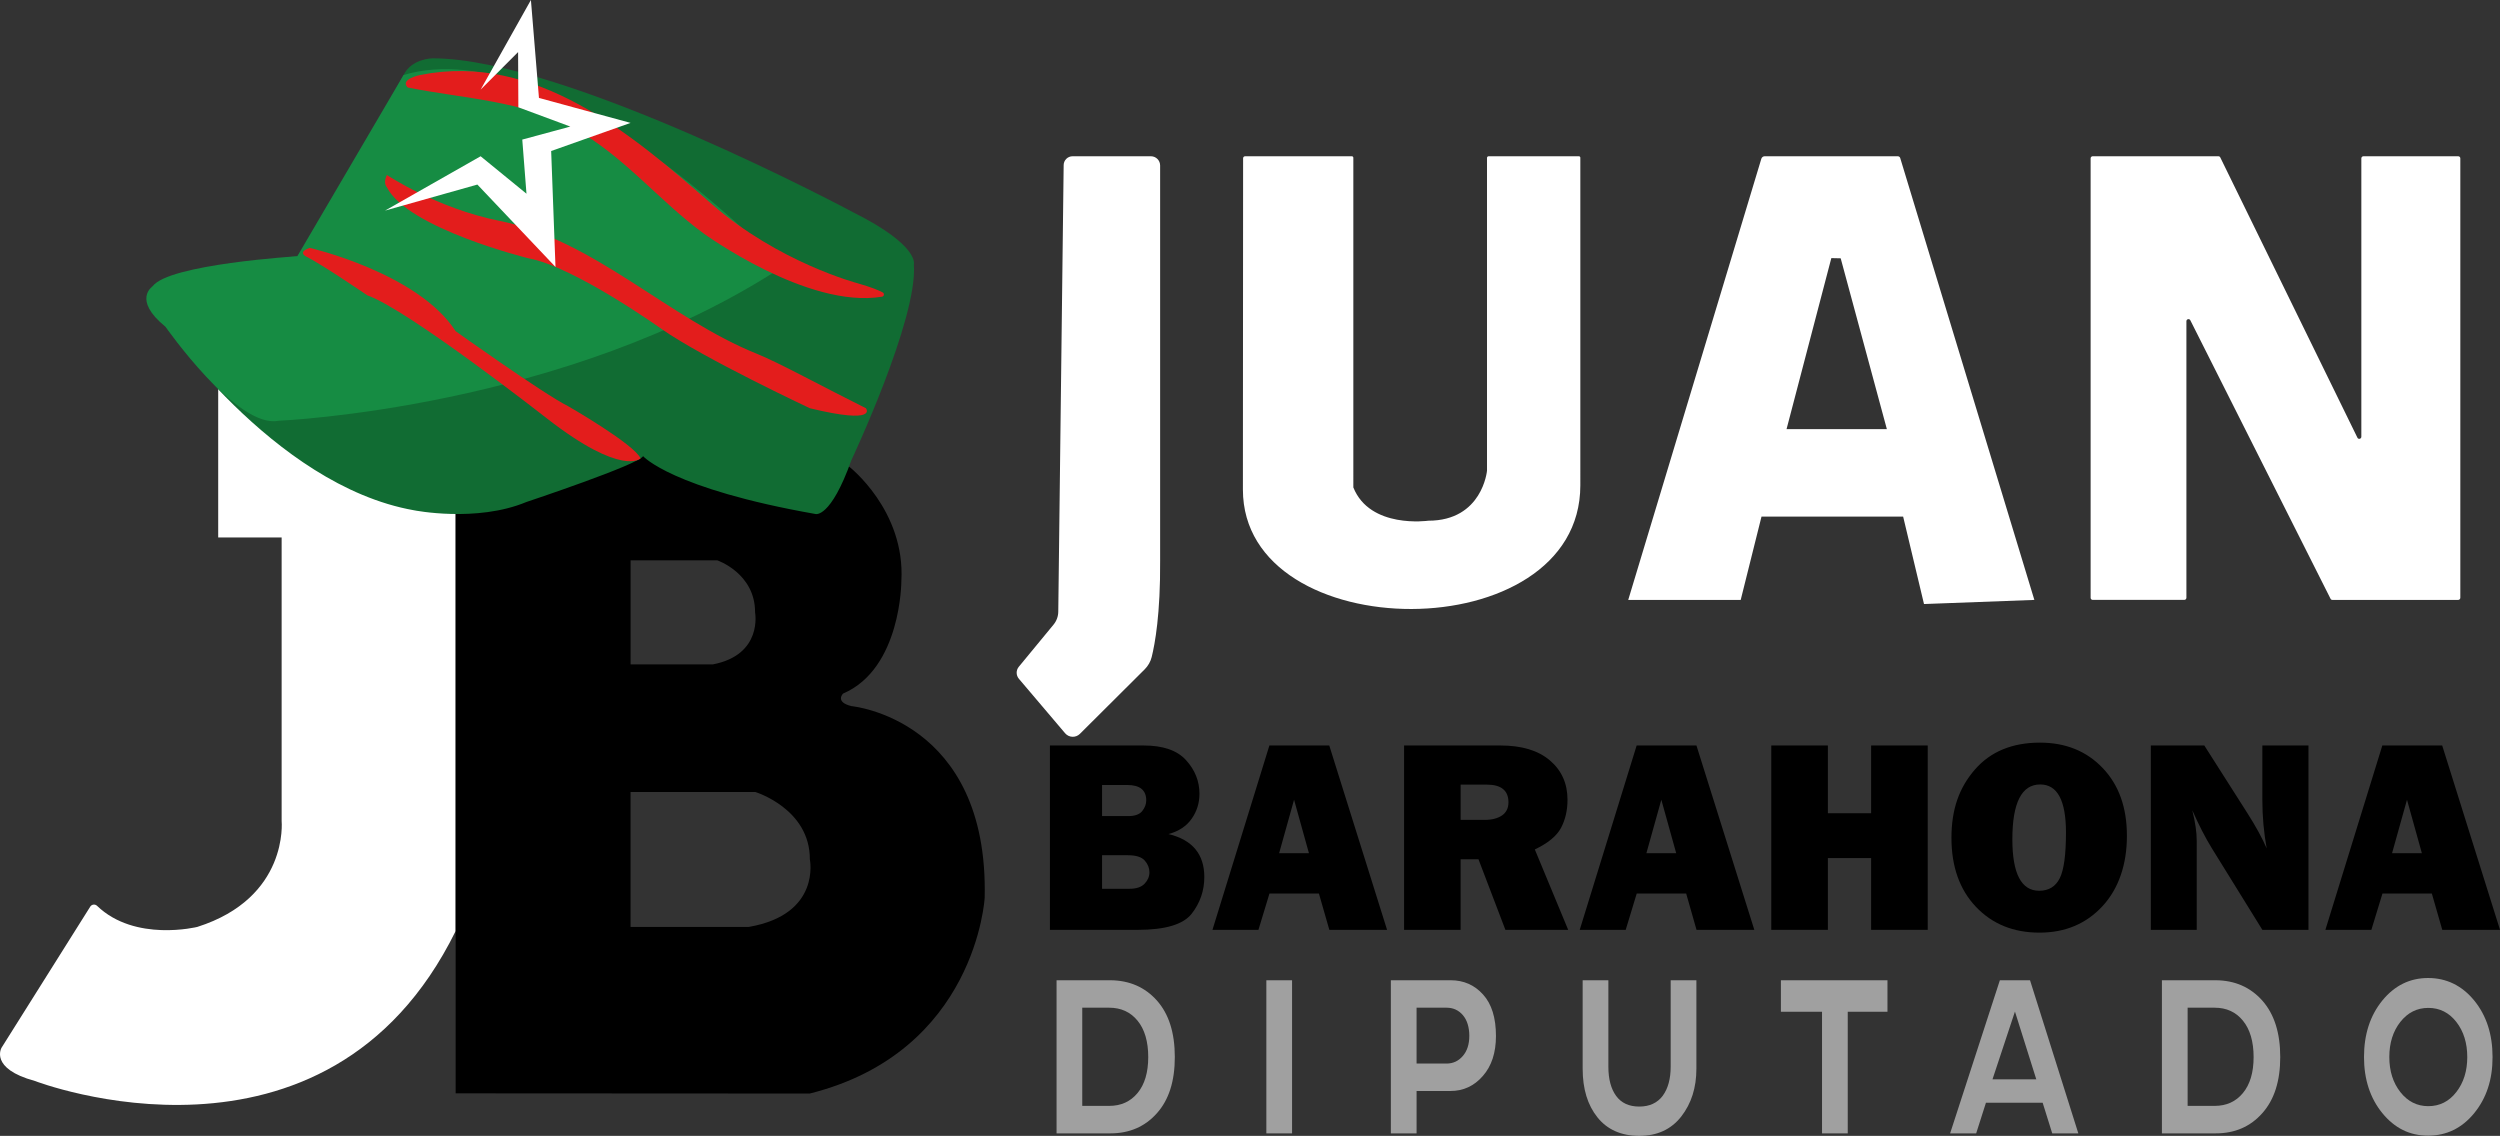
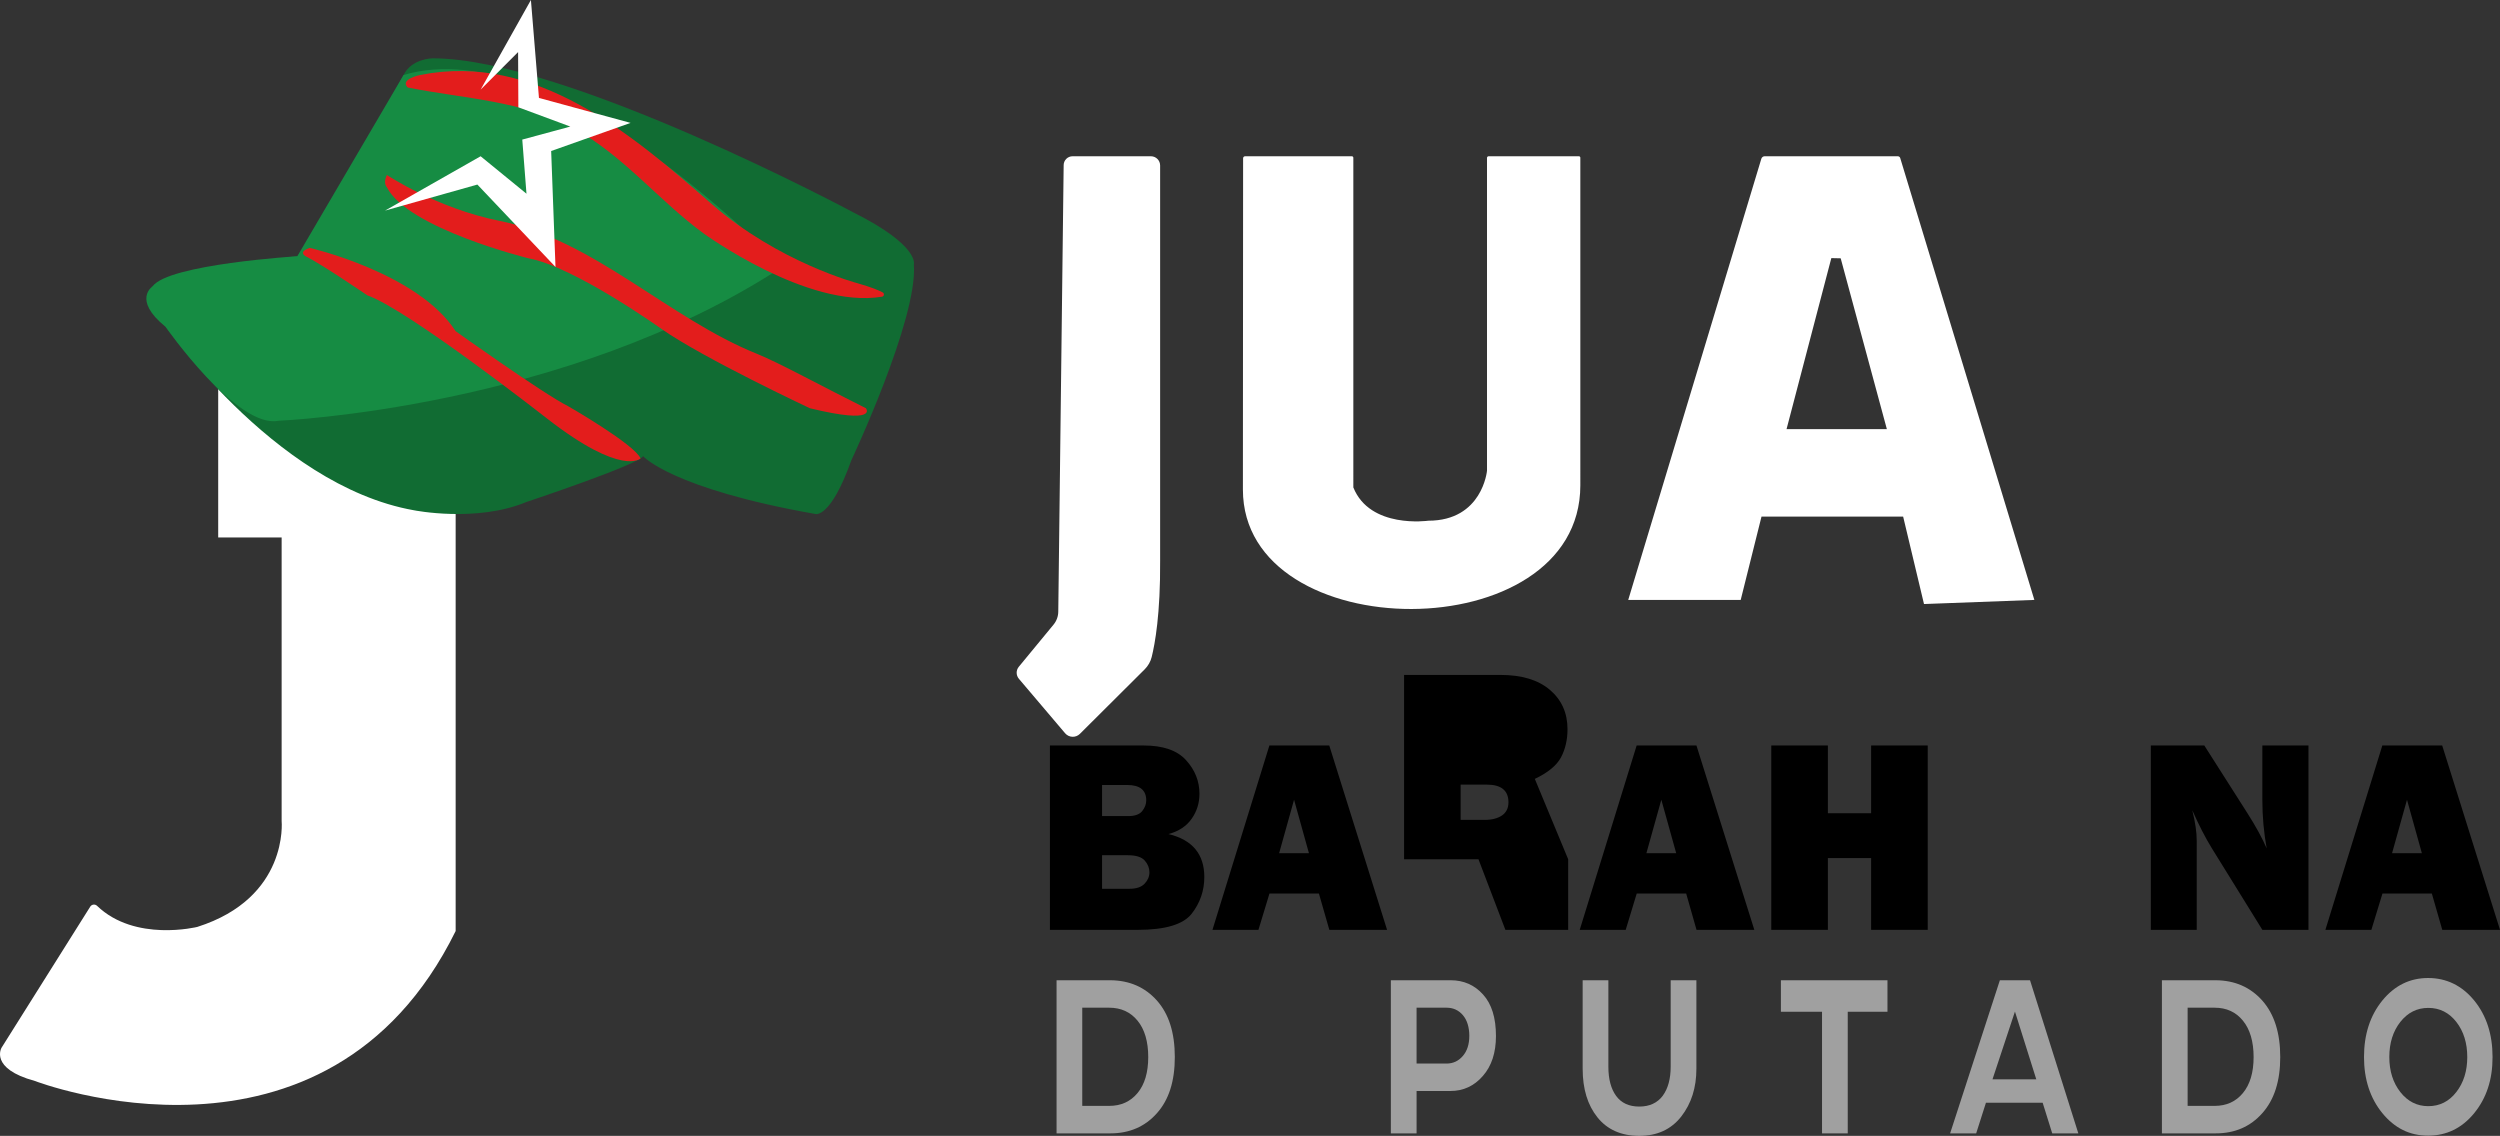
<svg xmlns="http://www.w3.org/2000/svg" viewBox="0 0 1602.32 728">
  <rect x="0" y="0" width="1602.32" height="728" fill="#333333" stroke="none" />
  <g id="a" data-name="Capa_1" image-rendering="optimizeQuality" shape-rendering="geometricPrecision" text-rendering="geometricPrecision">
    <g id="b" data-name="Capa_x5F_1">
      <g id="c" data-name="_1597683593952">
        <path d="M706.34,569.64h17.67c4.39,0,7.58-1.11,9.62-3.28,2.04-2.13,3.07-4.6,3.07-7.28s-.98-5.24-2.98-7.49c-1.96-2.3-5.62-3.45-10.94-3.45h-16.44v21.5h0ZM706.34,523.06h16.78c4.22,0,7.2-1.06,8.94-3.19,1.7-2.17,2.6-4.43,2.6-6.86,0-6.6-4.05-9.88-12.14-9.88h-16.18v19.93ZM672.92,595.96v-118.16h60c12.48,0,21.55,3.11,27.25,9.41,5.75,6.3,8.6,13.5,8.6,21.55,0,5.92-1.66,11.24-4.98,15.97-3.32,4.77-8.26,8.05-14.86,9.84,15.29,3.7,22.95,12.86,22.95,27.55,0,8.77-2.73,16.61-8.09,23.5-5.41,6.9-16.95,10.35-34.58,10.35h-56.29Z" />
        <path d="M819.82,546.86h19.12l-9.54-34.28-9.58,34.28ZM852.01,595.96l-6.69-23.29h-31.68l-7.07,23.29h-29.47l36.49-118.16h38.37l37.05,118.16h-37,0Z" />
-         <path d="M936.15,525.49h15.5c4.56,0,8.26-.98,11.03-2.85,2.77-1.92,4.13-4.73,4.13-8.43,0-7.54-4.64-11.33-13.92-11.33h-16.73v22.61h0ZM1005.09,595.96h-40.24l-17.25-45.22h-11.45v45.22h-36.24v-118.16h61.7c13.63,0,24.19,3.15,31.72,9.54s11.33,14.82,11.33,25.25c0,6.81-1.41,12.82-4.17,18.05-2.77,5.19-8.39,9.79-16.78,13.8l21.38,51.52h0Z" />
+         <path d="M936.15,525.49h15.5c4.56,0,8.26-.98,11.03-2.85,2.77-1.92,4.13-4.73,4.13-8.43,0-7.54-4.64-11.33-13.92-11.33h-16.73v22.61h0ZM1005.09,595.96h-40.24l-17.25-45.22h-11.45h-36.24v-118.16h61.7c13.63,0,24.19,3.15,31.72,9.54s11.33,14.82,11.33,25.25c0,6.81-1.41,12.82-4.17,18.05-2.77,5.19-8.39,9.79-16.78,13.8l21.38,51.52h0Z" />
        <path d="M1055.21,546.86h19.12l-9.54-34.28-9.58,34.28ZM1087.35,595.96l-6.64-23.29h-31.68l-7.07,23.29h-29.47l36.49-118.16h38.32l37.09,118.16h-37.05Z" />
        <polygon points="1235.53 477.8 1235.53 595.96 1199.26 595.96 1199.26 549.97 1171.54 549.97 1171.54 595.96 1135.26 595.96 1135.26 477.8 1171.54 477.8 1171.54 521.23 1199.26 521.23 1199.26 477.8 1235.53 477.8" />
-         <path d="M1306.94,570.92c6.13,0,10.52-2.68,13.2-8.01s4-15.12,4-29.3c0-20.57-5.49-30.83-16.52-30.83-11.88,0-17.84,11.71-17.84,35.17,0,21.97,5.75,32.96,17.16,32.96ZM1307.11,597.75c-16.61,0-30.19-5.49-40.66-16.52-10.47-11.03-15.71-25.76-15.71-44.24s5.02-32.23,15.03-43.77c10.01-11.5,23.93-17.25,41.69-17.25,16.44,0,29.85,5.41,40.2,16.27,10.39,10.86,15.54,25.34,15.54,43.47s-5.19,33.77-15.67,45.09c-10.43,11.28-23.89,16.95-40.41,16.95h0Z" />
        <path d="M1479.56,595.96h-29.55l-32.36-52.25c-4.13-6.69-8.3-14.82-12.56-24.4,1.92,7.62,2.85,14.09,2.85,19.42v57.23h-29.42v-118.16h34.28l27.55,43.26c5.49,8.6,9.62,16.18,12.43,22.7-1.83-10.09-2.77-20.44-2.77-31v-34.96h29.55v118.16h0Z" />
        <path d="M1533.13,546.86h19.12l-9.54-34.28-9.58,34.28ZM1565.32,595.96l-6.69-23.29h-31.64l-7.11,23.29h-29.47l36.49-118.16h38.37l37.05,118.16h-37Z" />
      </g>
      <g id="d" data-name="_1597683602208">
        <path d="M710.94,645.86h-17.29v62.93h17.29c7.54,0,13.58-2.73,18.14-8.22,4.56-5.49,6.86-13.2,6.86-23.08s-2.3-17.8-6.86-23.33-10.6-8.3-18.14-8.3h0ZM677.18,726.42v-98.15h34.49c12.22.09,22.18,4.43,29.85,13.03,7.66,8.64,11.45,20.69,11.45,36.19s-3.79,27.38-11.45,35.98c-7.66,8.64-17.63,12.94-29.85,12.94h-34.49Z" fill="#a0a0a0" />
-         <polygon points="811.64 628.28 828.12 628.28 828.12 726.42 811.64 726.42 811.64 628.28" fill="#a0a0a0" />
        <path d="M927.12,645.86h-19.2v35.81h19.2c4.17,0,7.66-1.62,10.43-4.85,2.77-3.19,4.17-7.49,4.17-12.9s-1.36-10.09-4.13-13.29c-2.73-3.19-6.22-4.77-10.47-4.77h0ZM891.44,726.42v-98.15h38.28c8.39,0,15.33,3.02,20.82,9.15,5.54,6.09,8.26,14.99,8.26,26.61,0,10.69-2.81,19.25-8.43,25.63-5.58,6.39-12.48,9.58-20.65,9.58h-21.8v27.17h-16.48Z" fill="#a0a0a0" />
        <path d="M1030.85,628.28v55.4c0,8.01,1.7,14.26,5.02,18.78s8.26,6.77,14.78,6.77,11.58-2.3,15.03-6.9c3.41-4.64,5.11-10.9,5.11-18.78v-55.27h16.48v56.72c0,12.14-3.24,22.31-9.71,30.62-6.47,8.26-15.46,12.39-26.91,12.39s-20.48-3.96-26.78-11.84c-6.34-7.88-9.5-18.27-9.5-31.17v-56.72h16.48Z" fill="#a0a0a0" />
        <polygon points="1209.73 648.46 1184.27 648.46 1184.27 726.42 1167.79 726.42 1167.79 648.46 1141.43 648.46 1141.43 628.28 1209.73 628.28 1209.73 648.46" fill="#a0a0a0" />
        <path d="M1291.44,648.33l-14.39,43.43h28.06l-13.67-43.43ZM1249.88,726.42l31.89-98.15h19.33l30.96,98.15h-16.73l-6.13-19.63h-36.36l-6.26,19.63h-16.69,0Z" fill="#a0a0a0" />
        <path d="M1419.44,645.86h-17.33v62.93h17.33c7.54,0,13.58-2.73,18.1-8.22,4.56-5.49,6.86-13.2,6.86-23.08s-2.3-17.8-6.86-23.33c-4.51-5.54-10.56-8.3-18.1-8.3h0ZM1385.63,726.42v-98.15h34.49c12.26.09,22.18,4.43,29.85,13.03,7.66,8.64,11.5,20.69,11.5,36.19s-3.83,27.38-11.5,35.98c-7.66,8.64-17.59,12.94-29.85,12.94h-34.49Z" fill="#a0a0a0" />
        <path d="M1531.38,677.5c0,8.94,2.38,16.44,7.07,22.44,4.73,6,10.69,9.03,17.93,9.03s13.29-3.02,17.93-9.03c4.68-6,7.03-13.5,7.03-22.44s-2.34-16.56-7.03-22.53c-4.64-5.96-10.65-8.98-17.93-8.98s-13.2,3.02-17.93,8.98c-4.68,5.96-7.07,13.46-7.07,22.53ZM1515.16,677.5c0-14.56,3.92-26.61,11.75-36.24,7.88-9.62,17.63-14.43,29.34-14.43s21.67,4.81,29.55,14.43c7.83,9.62,11.75,21.67,11.75,36.24s-3.92,26.31-11.75,35.94c-7.88,9.62-17.71,14.43-29.55,14.43s-21.46-4.81-29.34-14.43c-7.83-9.62-11.75-21.63-11.75-35.94Z" fill="#a0a0a0" />
      </g>
      <path d="M681.73,105.81l-3.45,286.1c0,3.11-1.11,6.13-3.11,8.52l-22.18,26.91c-1.87,2.26-1.83,5.49.04,7.71l29.64,34.92c2.43,2.85,6.77,3.02,9.41.43l41.64-41.47c2.13-2.17,3.7-4.85,4.43-7.83,2.04-8.22,5.66-27.55,5.41-61.95V106.07c0-3.28-2.64-5.92-5.92-5.92h-50.16c-3.15,0-5.71,2.51-5.75,5.66h0Z" fill="#fff" />
      <path d="M798.02,100.15c-.72,0-1.28.55-1.28,1.28l-.13,212.31c-.04,101.9,216.27,103.22,216.27-2.68V101.04c0-.47-.43-.89-.89-.89h-57.91c-.55,0-1.02.47-1.02,1.02v200.55s-2.94,32.02-37.64,32.02c0,0-37.34,5.37-48.03-21.33V101.09c0-.51-.43-.94-.94-.94h-68.43,0Z" fill="#fff" />
      <path d="M1145.05,275.03l28.7-109.6,6,.13,29.59,109.47h-64.3ZM1217.91,101.3c-.21-.68-.85-1.15-1.58-1.15h-85.33c-.94,0-1.79.64-2.09,1.53l-85.33,282.82h72.09l13.33-53.4h90.78l13.37,56.04,70.73-2.64-85.97-283.2h0Z" fill="#fff" />
-       <path d="M1339.94,383.14V101.47c0-.72.6-1.32,1.32-1.32h80.6c.51,0,.98.3,1.19.77l87.89,179.6c.6,1.28,2.51.81,2.51-.6V101.47c0-.72.6-1.32,1.36-1.32h60.72c.77,0,1.36.6,1.36,1.32v281.67c0,.72-.6,1.36-1.36,1.36h-80.65c-.51,0-.98-.3-1.19-.77l-89.85-178.46c-.64-1.23-2.51-.81-2.51.6v177.26c0,.72-.6,1.36-1.32,1.36h-58.76c-.72,0-1.32-.64-1.32-1.36h0Z" fill="#fff" />
      <path d="M139.85,236.32v108.15h40.66v181.78s4.73,49.14-54.03,67.83c0,0-39.94,9.96-64.3-13.54-1.28-1.23-3.41-.94-4.34.55L1,671.5s-8.01,13.33,21.38,21.33c0,0,186.89,72.09,269.66-96.1v-270.9l-152.18-89.5h0Z" fill="#fff" />
-       <path d="M479.98,594.08h-75.84v-86.48h79.92s35.13,10.69,35,43.22c0,0,7.37,35.21-39.09,43.26h0ZM404.15,359.12h55.53s24.36,8.26,24.27,33.38c0,0,5.15,27.17-27.12,33.34h-52.67v-66.72h0ZM545.64,452.55c-10.65-2.64-5.32-8.01-5.32-8.01,37.39-16.01,37.39-72.09,37.39-72.09,2.64-45.39-33.51-73.41-33.51-73.41l-83.97-49.39-168.19,48.93v402.17l226.91.13c106.79-26.7,112.16-125.48,112.16-125.48,2.68-114.8-85.46-122.84-85.46-122.84h0Z" />
      <path d="M203.93,148.22l-13.37,16.01s-96.1,10.69-93.42,21.33c0,0-8.01,8.01,5.32,18.69,0,0,72.09,106.79,162.87,122.8,0,0,40.03,8.05,72.09-5.32,0,0,72.09-24.02,74.73-29.38,0,0,18.18,20.82,110.54,37.09,0,0,9.62,2.98,22.95-34.41,0,0,42.75-90.78,40.07-125.48,0,0,4-12.01-38.71-33.38,0,0-184.25-98.79-269.66-98.79,0,0-13.37,0-18.69,10.69l-54.72,100.15h0Z" fill="#116c33" />
      <path d="M178.56,269.66s183.69-7.58,322.8-98.57c0,0-143.92-152.35-242.71-123.02l-68.09,116.16s-82.65,5.11-92.7,19.25c0,0-13.33,8.52,8.3,26.02,0,0,45.69,65.53,72.39,60.17Z" fill="#168c43" />
      <path d="M261.33,56.08c36.32,7.28,74.05,8.26,107.18,26.61,31.42,17.42,53.91,46.03,82.35,66.85.04,0,66.6,48.63,114.46,40.62,1.36-.21,1.66-2.04.43-2.73-2.38-1.32-7.07-3.28-16.1-5.88,0,0-50.71-13.33-93.42-50.71-50.97-44.58-113.01-97.59-186.89-82.78,0,0-13.37,2.68-8.01,8.01h0Z" fill="#e31d1c" />
      <path d="M247.96,112.16s32.06,21.38,72.09,29.38c60.42,12.09,108.41,62.55,165.55,85.42,13.33,5.37,42.71,21.38,69.41,34.7,0,0,8.22,10.69-35.94,0,0,0-68.21-32.02-94.91-50.71,0,0-56.04-40.07-85.42-45.39,0,0-77.41-19.08-90.78-45.56,0,0-2.64-2.51,0-7.83h0Z" fill="#e31d1c" />
      <path d="M198.57,158.87s69.45,16.05,93.46,53.4c0,0,56.08,40.07,72.09,48.07,0,0,42.2,24.19,46.46,33.47,0,0-11.75,11.92-59.83-25.46,0,0-89.25-70-115.35-79.07,0,0-28.83-19.71-39.47-25.04,0,0-5.37-2.68,2.64-5.37h0Z" fill="#e31d1c" />
      <polygon points="308.04 57.44 340.28 0 345.43 62.76 404.15 78.77 353.26 96.79 356.03 171.09 305.96 118.29 246.77 134.98 308.04 100.15 337.43 124.16 334.74 89.46 365.53 81.12 332.23 68.77 332.06 33.38 308.04 57.44" fill="#fff" />
    </g>
  </g>
</svg>